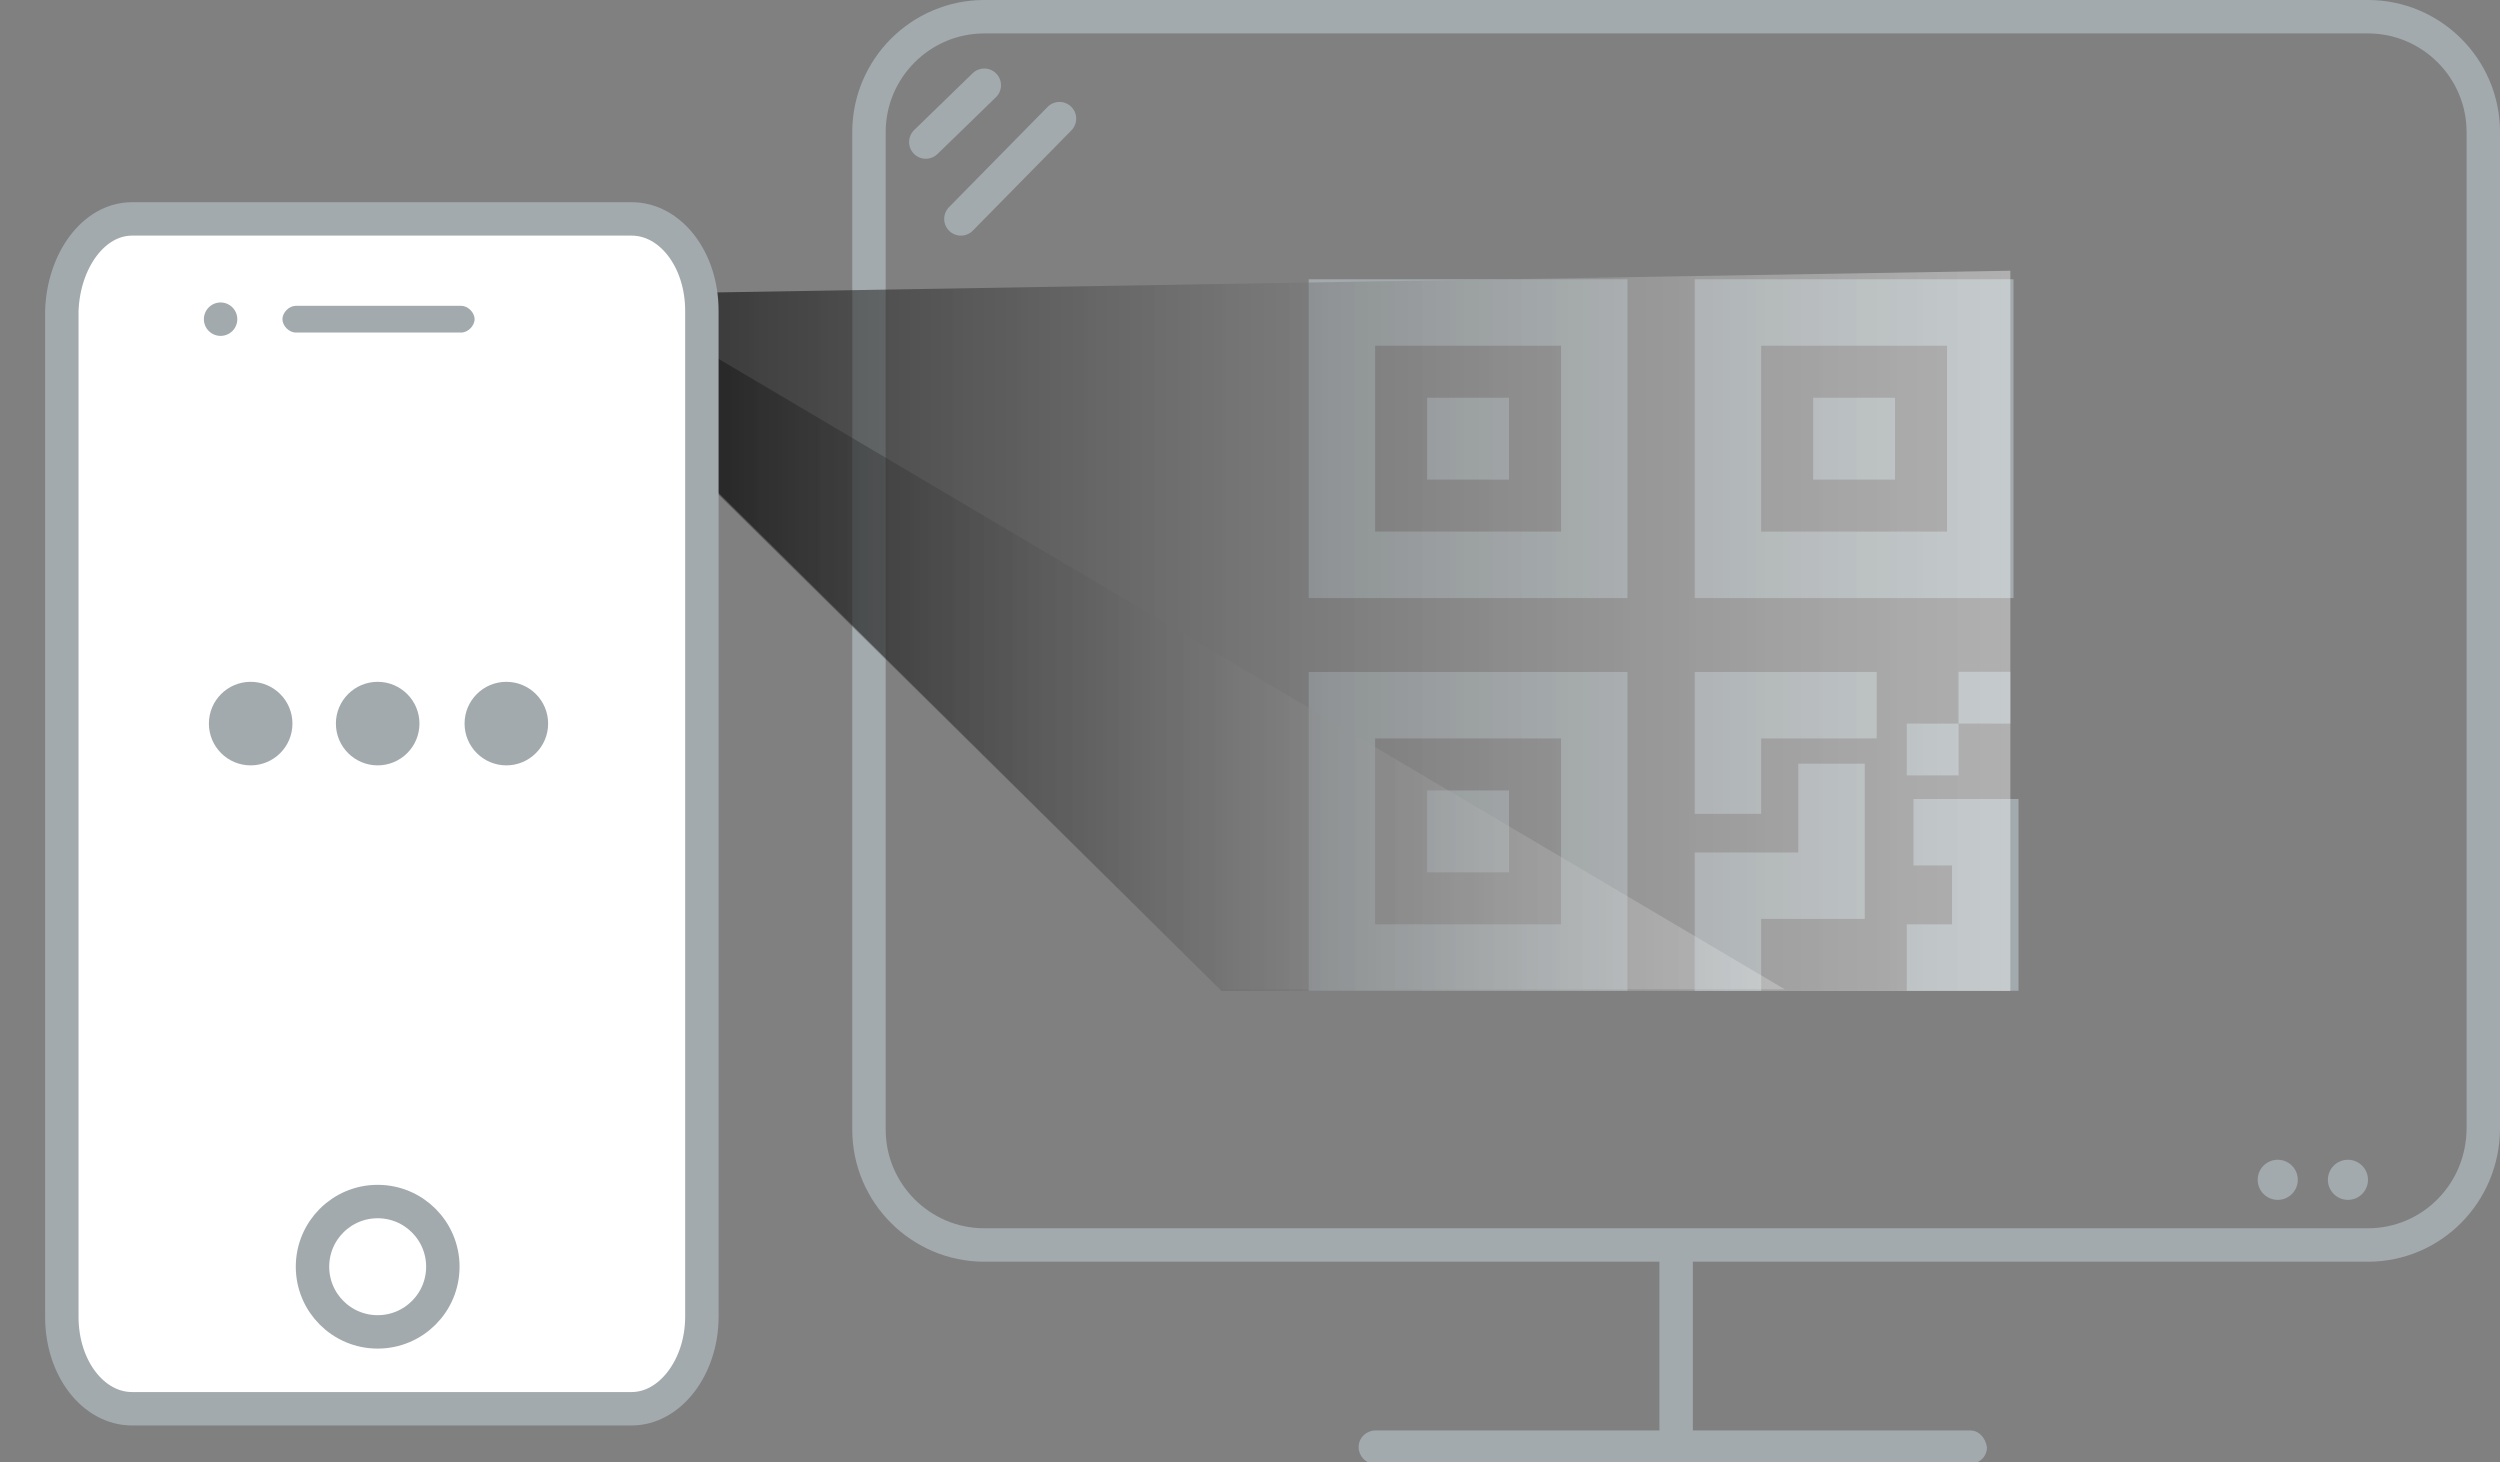
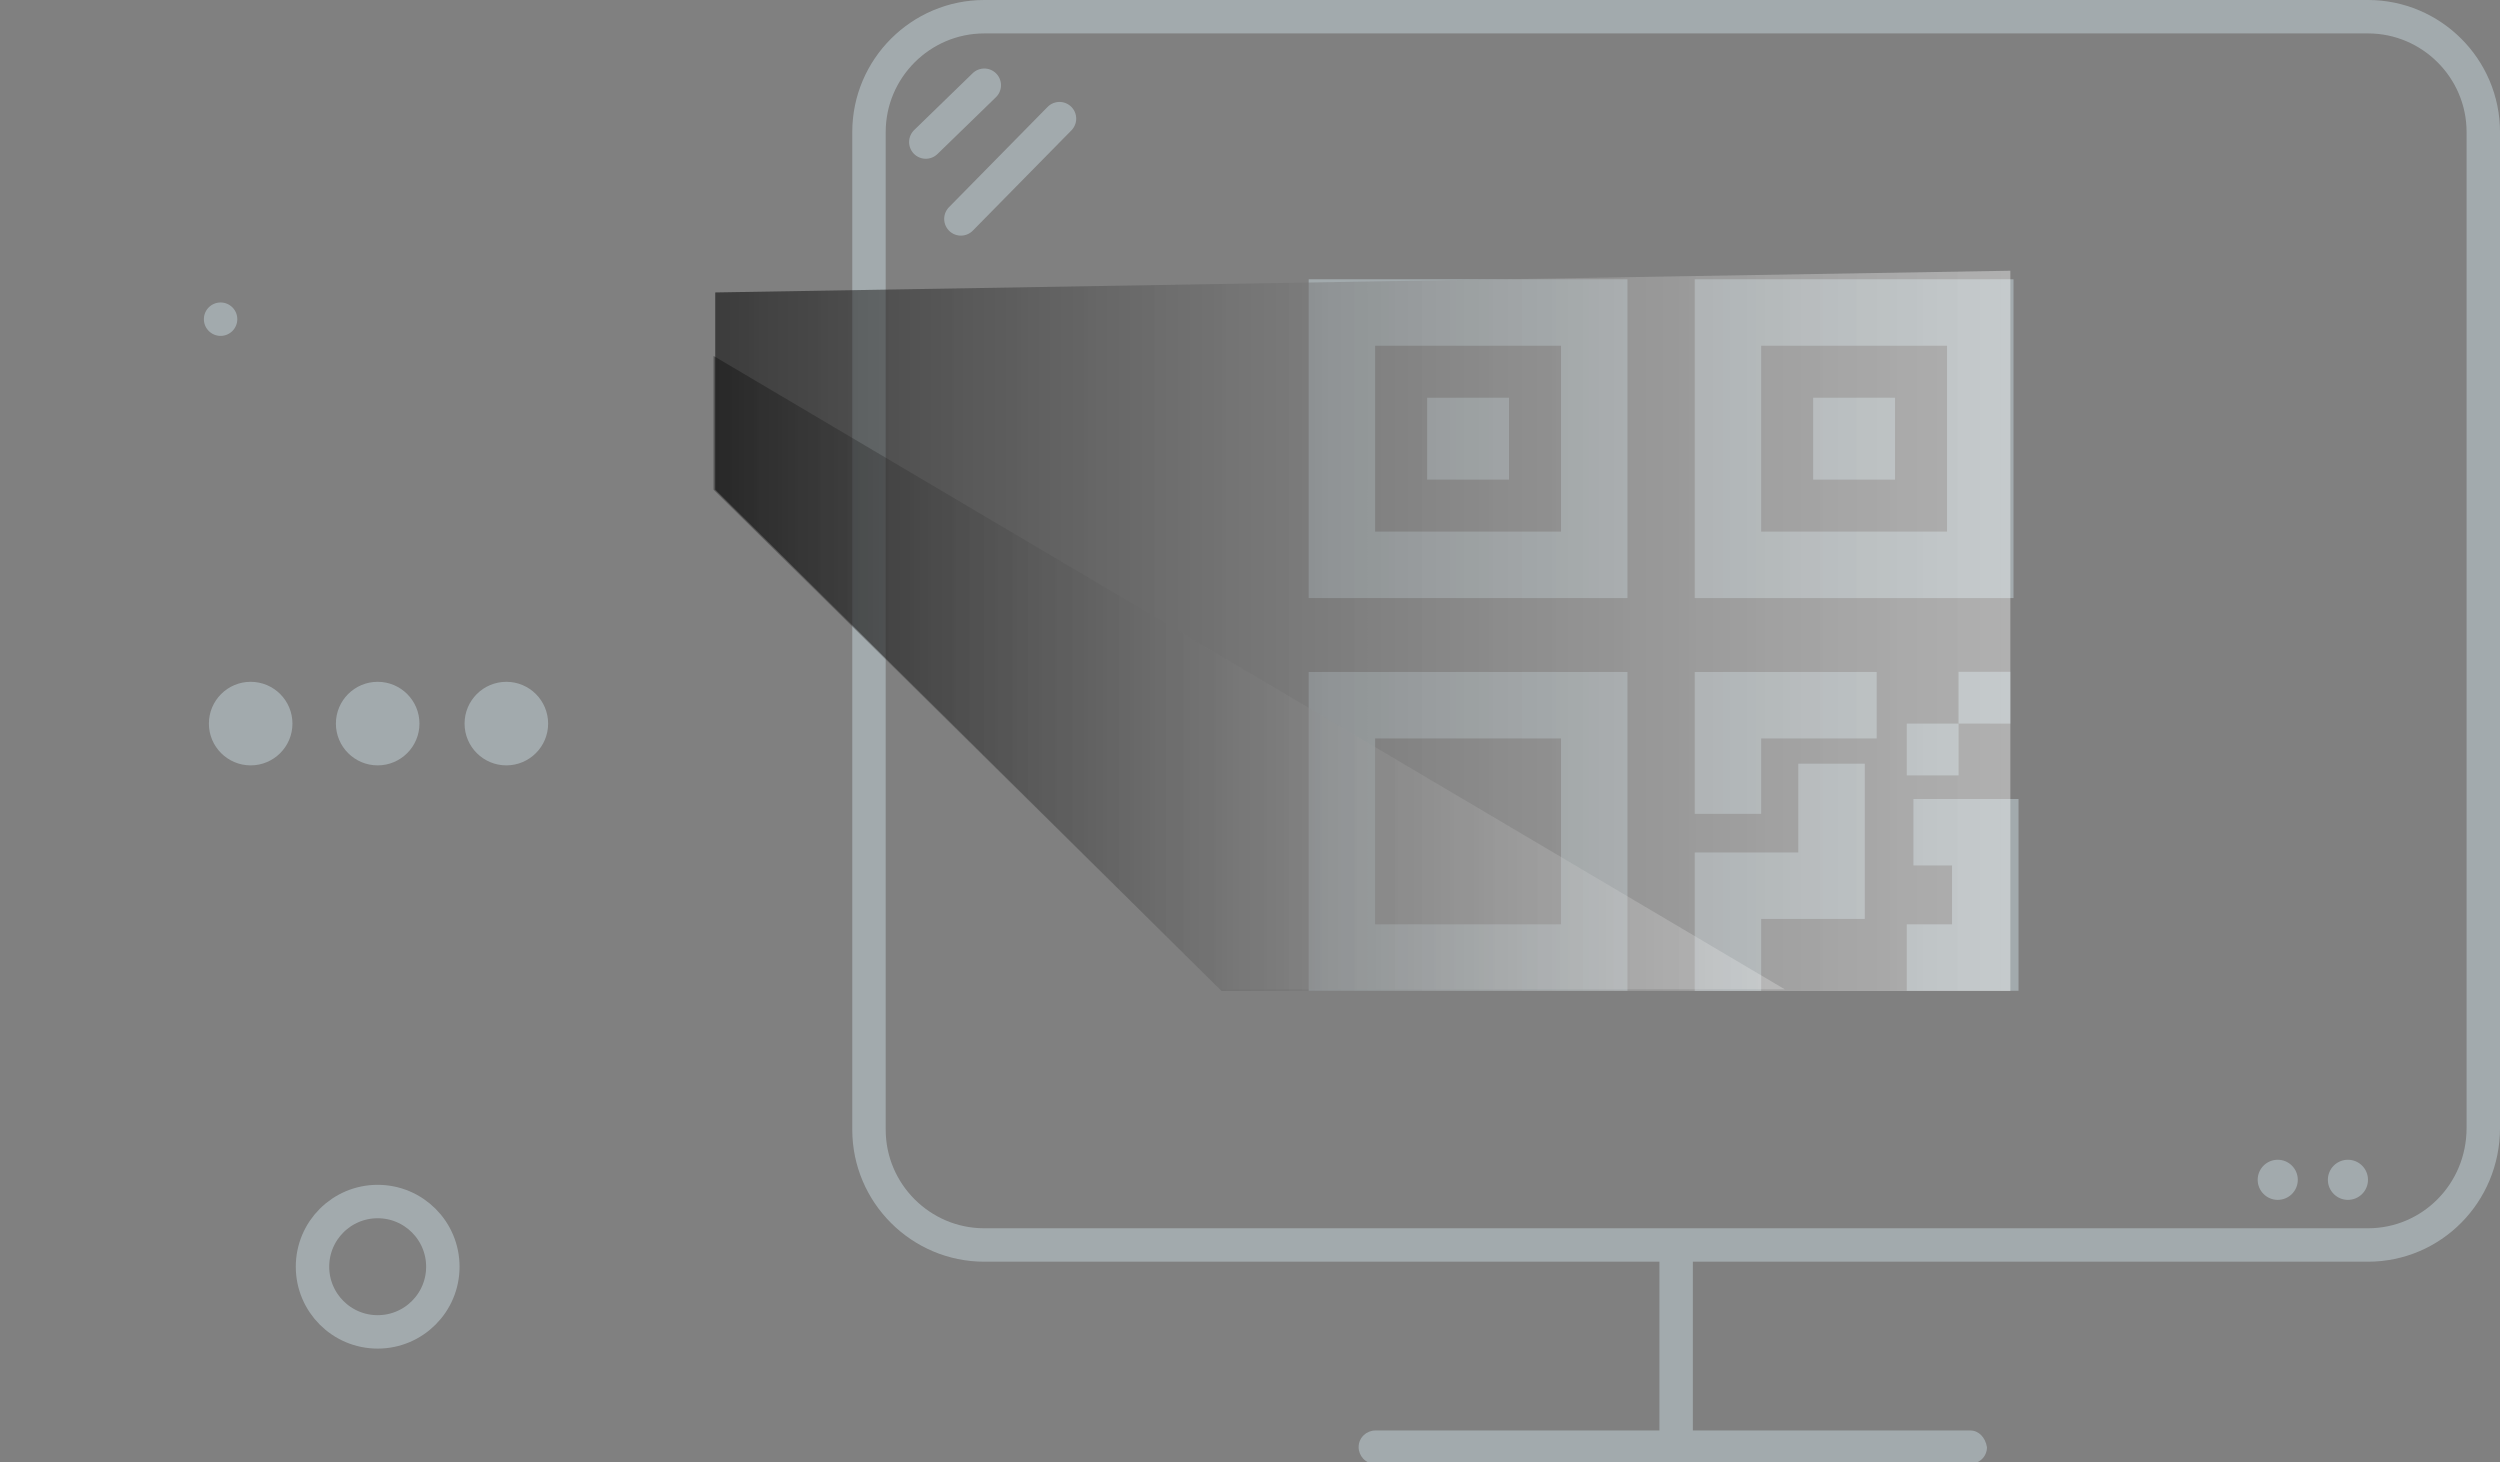
<svg xmlns="http://www.w3.org/2000/svg" version="1.1" id="Layer_1" x="0px" y="0px" viewBox="0 0 149.6 87.5" style="enable-background:new 0 0 149.6 87.5;" xml:space="preserve">
  <rect x="0" y="0" width="149.6" height="87.5" fill="#808080" stroke="none" />
  <style type="text/css">
	.st0{fill:#A2AAAD;}
	.st1{fill:none;stroke:#A2AAAD;stroke-width:2;}
	.st2{fill:none;stroke:#A2AAAD;stroke-width:2;stroke-linecap:round;}
	.st3{fill:#D8D8D8;}
	.st4{fill:#FFFFFF;}
	.st5{fill:none;stroke:#A2AAAD;stroke-width:3.13;}
	.st6{fill:none;stroke:#A2AAAD;stroke-width:3.13;stroke-miterlimit:10;}
	.st7{opacity:0.76;fill:url(#SVGID_1_);}
	.st8{opacity:0.49;fill:url(#SVGID_2_);}
	.st9{fill:none;stroke:#05BF00;stroke-width:2;stroke-linecap:round;}
	.st10{fill:none;stroke:#A2AAAD;stroke-width:3.977;}
	.st11{fill:none;stroke:#A2AAAD;stroke-width:3.977;stroke-miterlimit:10;}
	.st12{opacity:0.76;fill:url(#SVGID_3_);}
	.st13{opacity:0.49;fill:url(#SVGID_4_);}
	.st14{fill:#FFFFFF;stroke:#A2AAAD;stroke-width:2;}
</style>
  <g>
    <circle class="st0" cx="140.5" cy="70.6" r="1.2" />
    <circle class="st0" cx="136.3" cy="70.6" r="1.2" />
    <g>
      <rect x="80.3" y="18.7" class="st10" width="15.1" height="15.1" />
      <rect x="85.4" y="23.8" class="st0" width="4.9" height="4.9" />
      <rect x="103.4" y="18.7" class="st10" width="15.1" height="15.1" />
      <rect x="108.5" y="23.8" class="st0" width="4.9" height="4.9" />
      <rect x="80.3" y="42.2" class="st10" width="15.1" height="15.1" />
-       <rect x="85.4" y="47.3" class="st0" width="4.9" height="4.9" />
      <g>
        <polyline class="st11" points="112.3,42.2 103.4,42.2 103.4,48.7    " />
        <polyline class="st11" points="103.4,59.3 103.4,53 109.6,53 109.6,45.7    " />
        <polyline class="st11" points="114.5,49.8 118.8,49.8 118.8,57.3 114.1,57.3    " />
        <rect x="117.2" y="40.2" class="st0" width="3.1" height="3.1" />
        <rect x="114.1" y="43.3" class="st0" width="3.1" height="3.1" />
      </g>
    </g>
    <path class="st0" d="M117.9,85.6H82.3c-0.5,0-1,0.4-1,1l0,0c0,0.5,0.4,1,1,1h35.6c0.5,0,1-0.4,1-1l0,0   C118.8,86,118.4,85.6,117.9,85.6z" />
    <path class="st1" d="M141.7,74.5H58.9c-3.8,0-6.9-3.1-6.9-6.9V7.9C52,4.1,55.1,1,58.9,1h82.8c3.8,0,6.9,3.1,6.9,6.9v59.6   C148.6,71.4,145.5,74.5,141.7,74.5z" />
    <line class="st2" x1="58.9" y1="5.1" x2="55.4" y2="8.5" />
    <line class="st2" x1="63.4" y1="7.1" x2="57.5" y2="13.1" />
    <line class="st1" x1="100.3" y1="74.5" x2="100.3" y2="86.6" />
  </g>
  <g>
    <linearGradient id="SVGID_1_" gradientUnits="userSpaceOnUse" x1="42.792" y1="37.77" x2="120.292" y2="37.77">
      <stop offset="0" style="stop-color:#000000;stop-opacity:0.7" />
      <stop offset="1" style="stop-color:#FFFFFF;stop-opacity:0.5" />
    </linearGradient>
    <polygon class="st7" points="42.8,17.5 120.3,16.2 120.3,59.3 73.1,59.3 42.8,29.3  " />
    <linearGradient id="SVGID_2_" gradientUnits="userSpaceOnUse" x1="42.674" y1="40.267" x2="106.848" y2="40.267">
      <stop offset="0" style="stop-color:#000000;stop-opacity:0.7" />
      <stop offset="1" style="stop-color:#FFFFFF;stop-opacity:0.5" />
    </linearGradient>
    <polygon class="st8" points="42.7,21.3 106.8,59.2 73,59.2 42.7,29.3  " />
  </g>
  <g>
-     <path id="Rectangle-3_1_" class="st14" d="M7.9,13.1h29.9c2.3,0,4.2,2.4,4.2,5.5v60.2c0,3-1.9,5.5-4.2,5.5H7.9   c-2.3,0-4.2-2.4-4.2-5.5V18.6C3.8,15.6,5.6,13.1,7.9,13.1z" />
    <circle class="st1" cx="22.6" cy="75.8" r="3.9" />
    <circle class="st0" cx="13.2" cy="19.1" r="1" />
-     <path class="st0" d="M27.6,18.3h-9.9c-0.4,0-0.8,0.4-0.8,0.8v0c0,0.4,0.4,0.8,0.8,0.8h9.9c0.4,0,0.8-0.4,0.8-0.8v0   C28.4,18.7,28,18.3,27.6,18.3z" />
  </g>
  <g>
    <circle class="st0" cx="15" cy="43.3" r="2.5" />
    <circle class="st0" cx="22.6" cy="43.3" r="2.5" />
    <circle class="st0" cx="30.3" cy="43.3" r="2.5" />
  </g>
</svg>